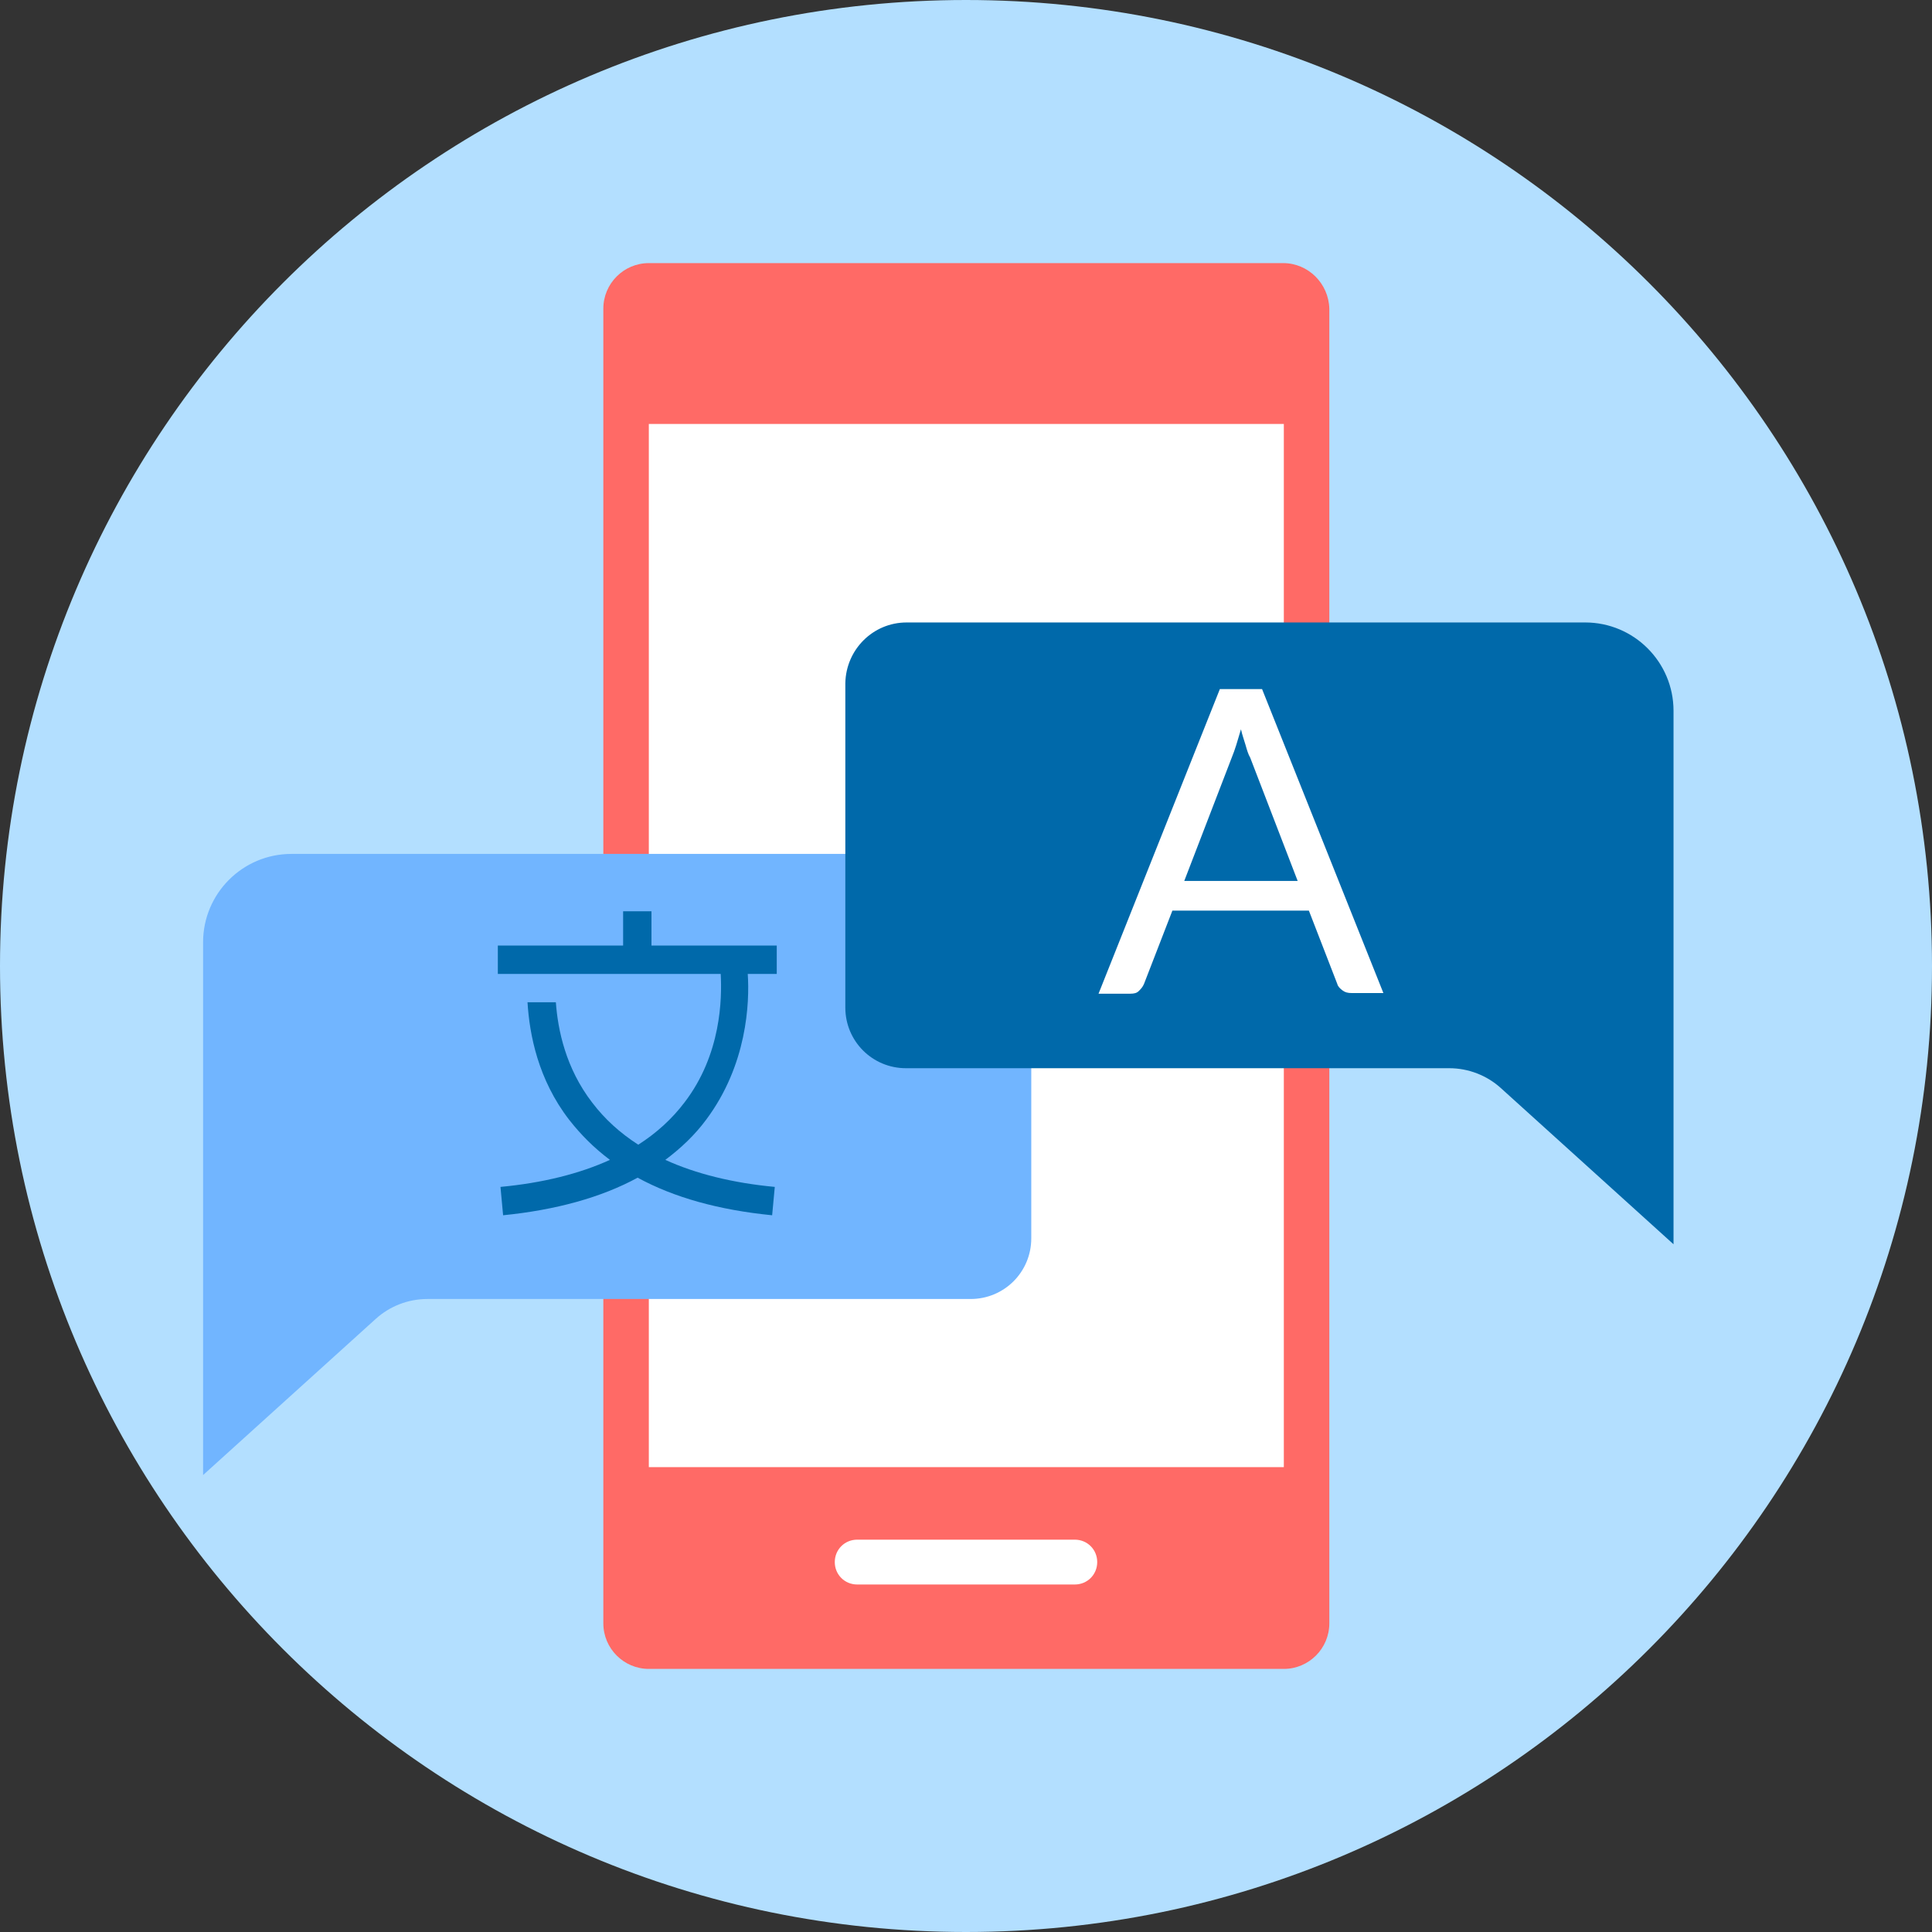
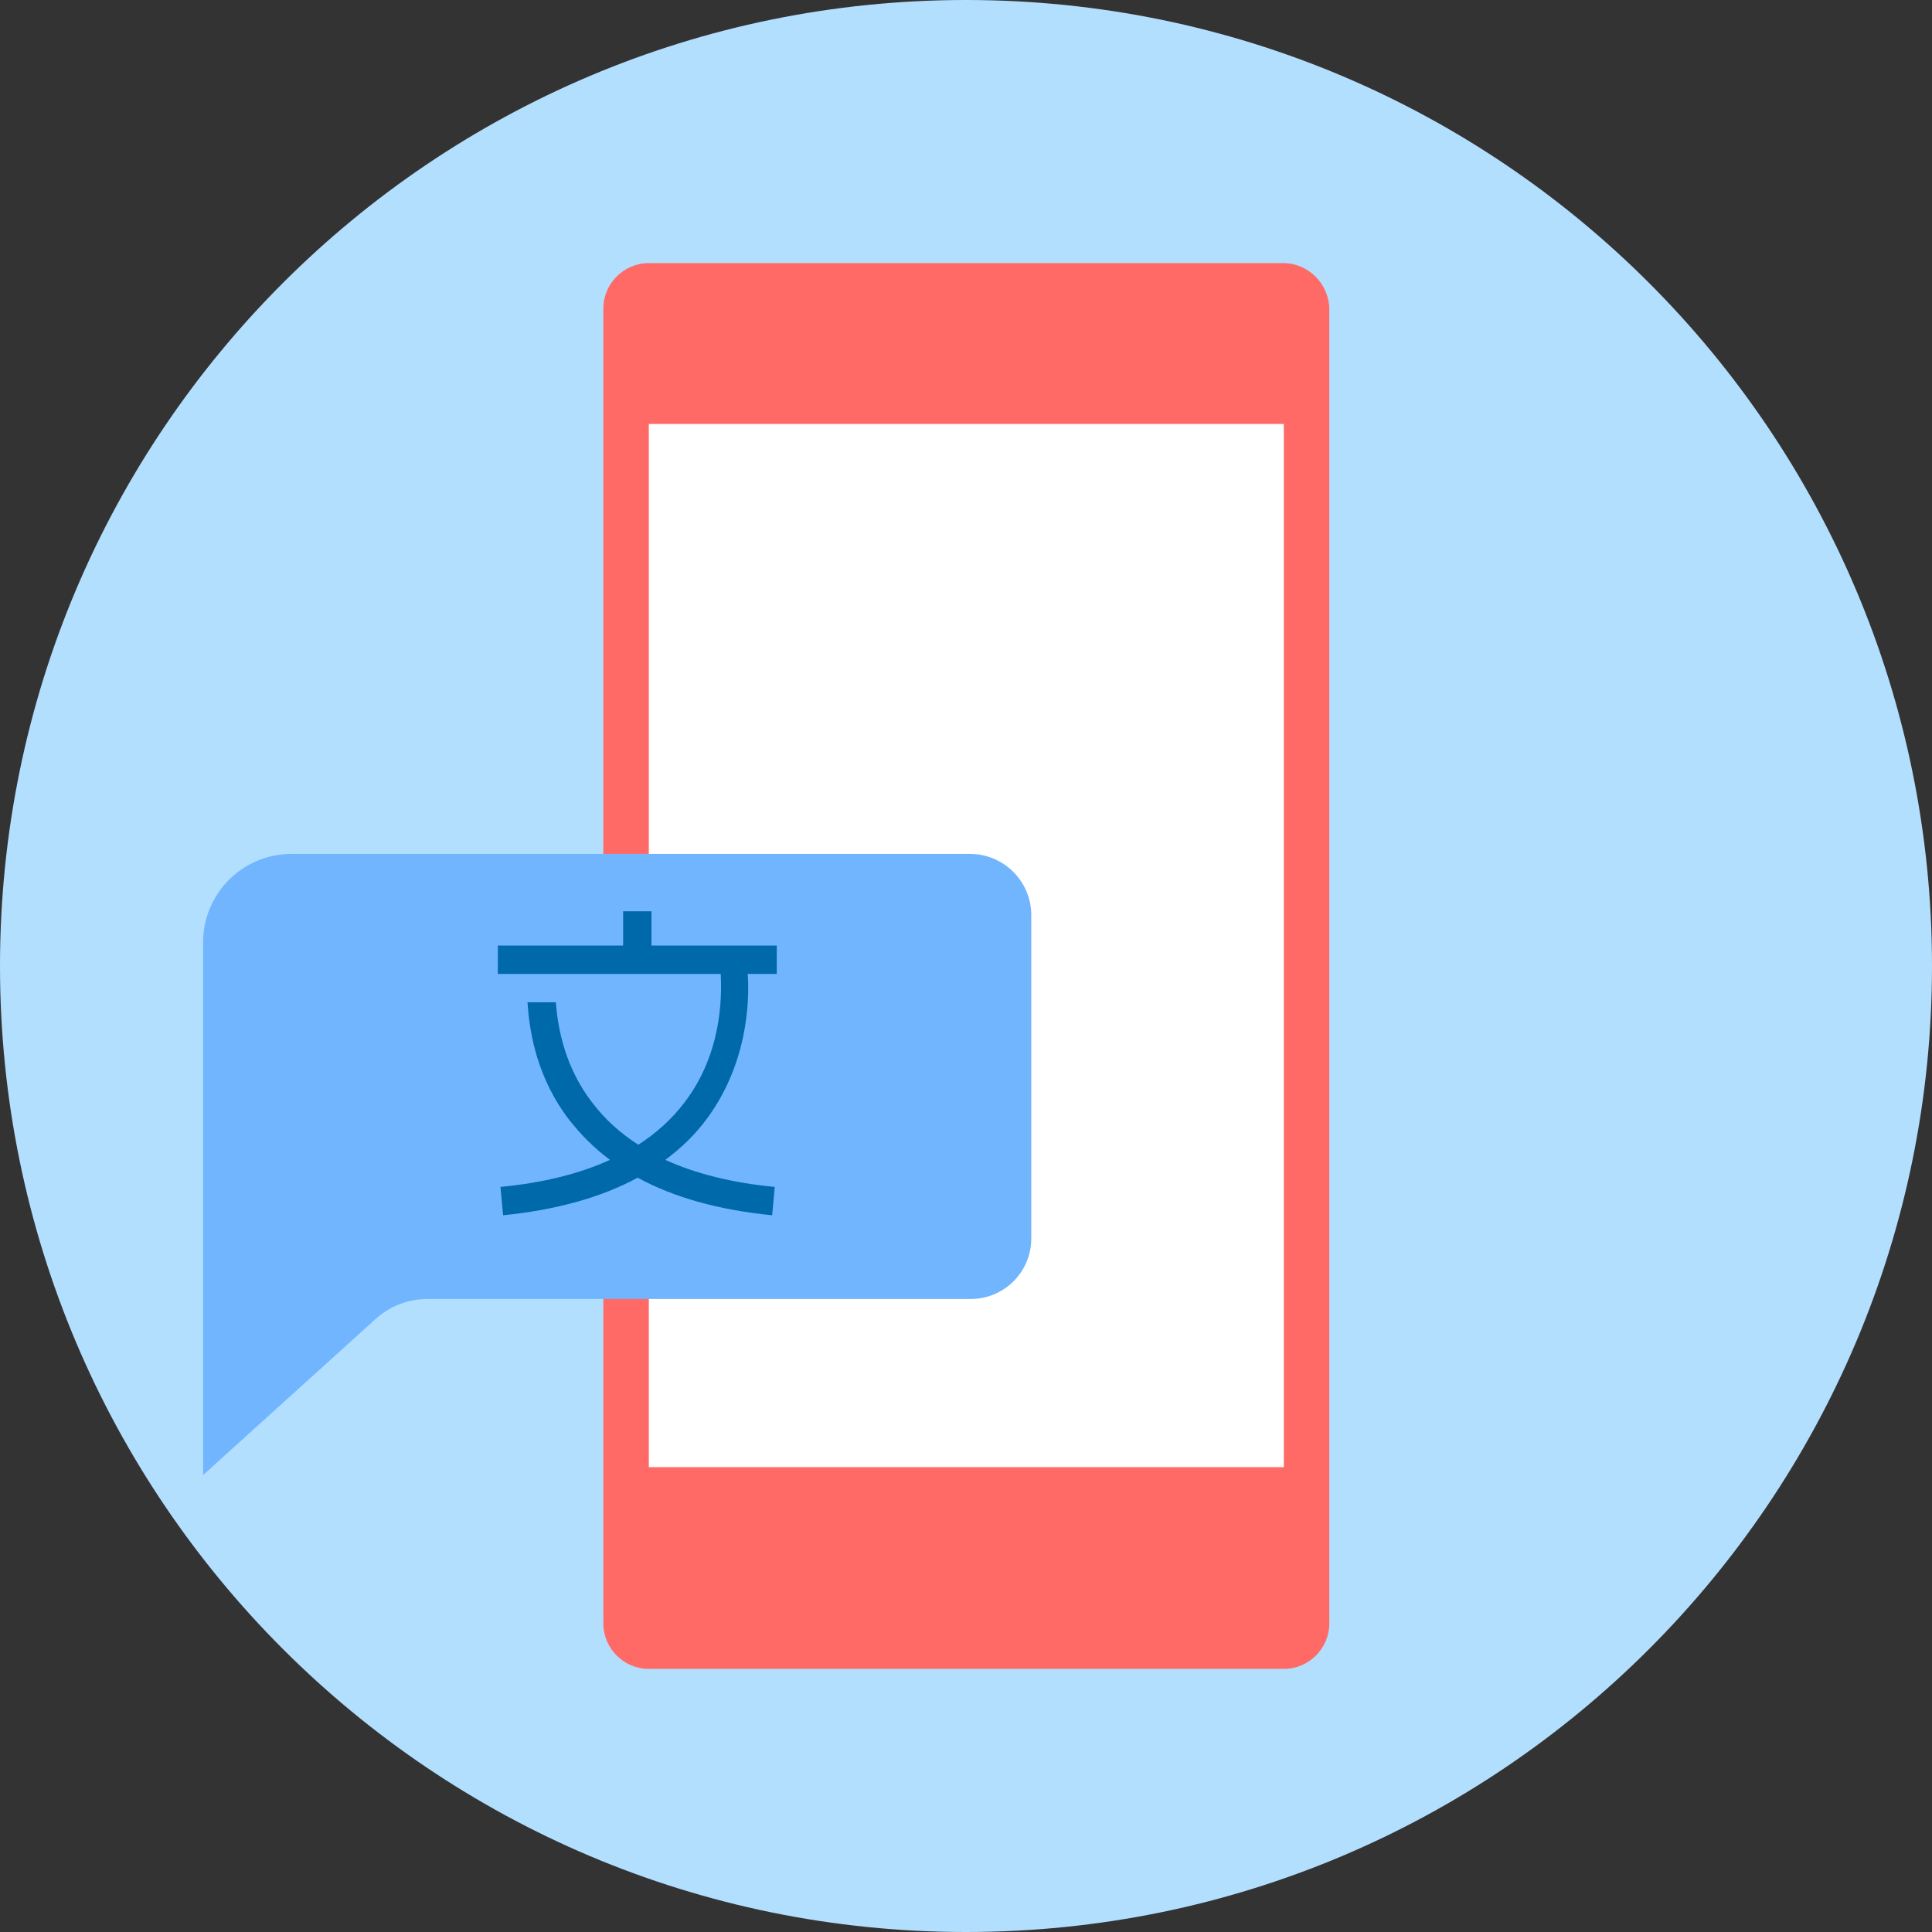
<svg xmlns="http://www.w3.org/2000/svg" width="150" height="150" viewBox="0 0 150 150" fill="none">
  <rect x="0" y="0" width="150" height="150" fill="#333333" stroke="none" />
  <g clip-path="url(#clip0_275_3281)">
    <path d="M75 150C116.421 150 150 116.421 150 75C150 33.579 116.421 0 75 0C33.579 0 0 33.579 0 75C0 116.421 33.579 150 75 150Z" fill="#B3DFFF" />
    <path d="M99.625 127.782H50.375C49.403 127.782 48.635 127.014 48.635 126.041V23.959C48.635 22.987 49.403 22.219 50.375 22.219H99.676C100.648 22.219 101.416 22.987 101.416 23.959V126.041C101.416 127.014 100.597 127.782 99.625 127.782Z" fill="white" />
    <path d="M99.625 20.427H50.375C48.43 20.427 46.843 22.014 46.843 23.959V126.041C46.843 127.986 48.43 129.574 50.375 129.574H99.676C101.621 129.574 103.208 127.986 103.208 126.041V23.959C103.157 22.014 101.57 20.427 99.625 20.427ZM50.375 32.918H99.676V113.908H50.375V32.918Z" fill="#FF6A66" />
-     <path d="M83.447 123.02H66.553C65.58 123.02 64.812 122.252 64.812 121.28C64.812 120.307 65.58 119.539 66.553 119.539H83.447C84.42 119.539 85.188 120.307 85.188 121.28C85.188 122.252 84.42 123.02 83.447 123.02Z" fill="white" />
    <path d="M75.307 66.298H22.628C18.84 66.298 15.768 69.37 15.768 73.158V100.854V114.523L29.181 102.39C30.256 101.417 31.689 100.854 33.174 100.854H75.358C77.969 100.854 80.068 98.755 80.068 96.144V70.957C80.017 68.397 77.918 66.298 75.307 66.298Z" fill="#71B5FF" />
    <path d="M60.256 75.615H58.055C58.208 77.868 58.003 82.68 54.829 86.929C53.959 88.107 52.884 89.131 51.655 90.052C54.01 91.127 56.877 91.844 60.154 92.151L59.949 94.353C55.802 93.943 52.321 92.97 49.505 91.435C46.689 92.97 43.157 93.943 39.061 94.353L38.857 92.151C42.133 91.844 45 91.127 47.355 90.052C46.126 89.131 45.102 88.107 44.181 86.929C41.775 83.807 41.109 80.325 40.956 77.817H43.157C43.311 79.967 43.925 82.936 45.973 85.598C46.945 86.878 48.123 87.953 49.556 88.875C50.99 87.953 52.167 86.878 53.14 85.598C56.007 81.861 56.058 77.51 55.956 75.615H38.652V73.414H48.379V70.752H50.58V73.414H60.307V75.615H60.256Z" fill="#0069AA" />
-     <path d="M70.392 48.328H123.072C126.86 48.328 129.932 51.4 129.932 55.188V82.936V96.605L116.519 84.472C115.444 83.499 114.01 82.936 112.526 82.936H70.341C67.73 82.936 65.631 80.837 65.631 78.226V53.038C65.683 50.427 67.782 48.328 70.392 48.328Z" fill="#0069AA" />
-     <path d="M85.29 77.151H87.747C88.055 77.151 88.259 77.1 88.413 76.946C88.567 76.793 88.72 76.639 88.823 76.383L91.024 70.7H101.621L103.823 76.383C103.874 76.588 104.027 76.741 104.232 76.895C104.437 77.049 104.642 77.1 104.949 77.1H107.406L97.986 53.499H94.71L85.29 77.151ZM100.751 68.397H91.945L95.631 58.823C95.887 58.209 96.092 57.492 96.348 56.622C96.451 57.083 96.604 57.492 96.707 57.851C96.809 58.209 96.911 58.567 97.065 58.823L100.751 68.397Z" fill="white" />
  </g>
  <defs>
    <clipPath id="clip0_275_3281">
      <rect width="150" height="150" fill="white" />
    </clipPath>
  </defs>
</svg>